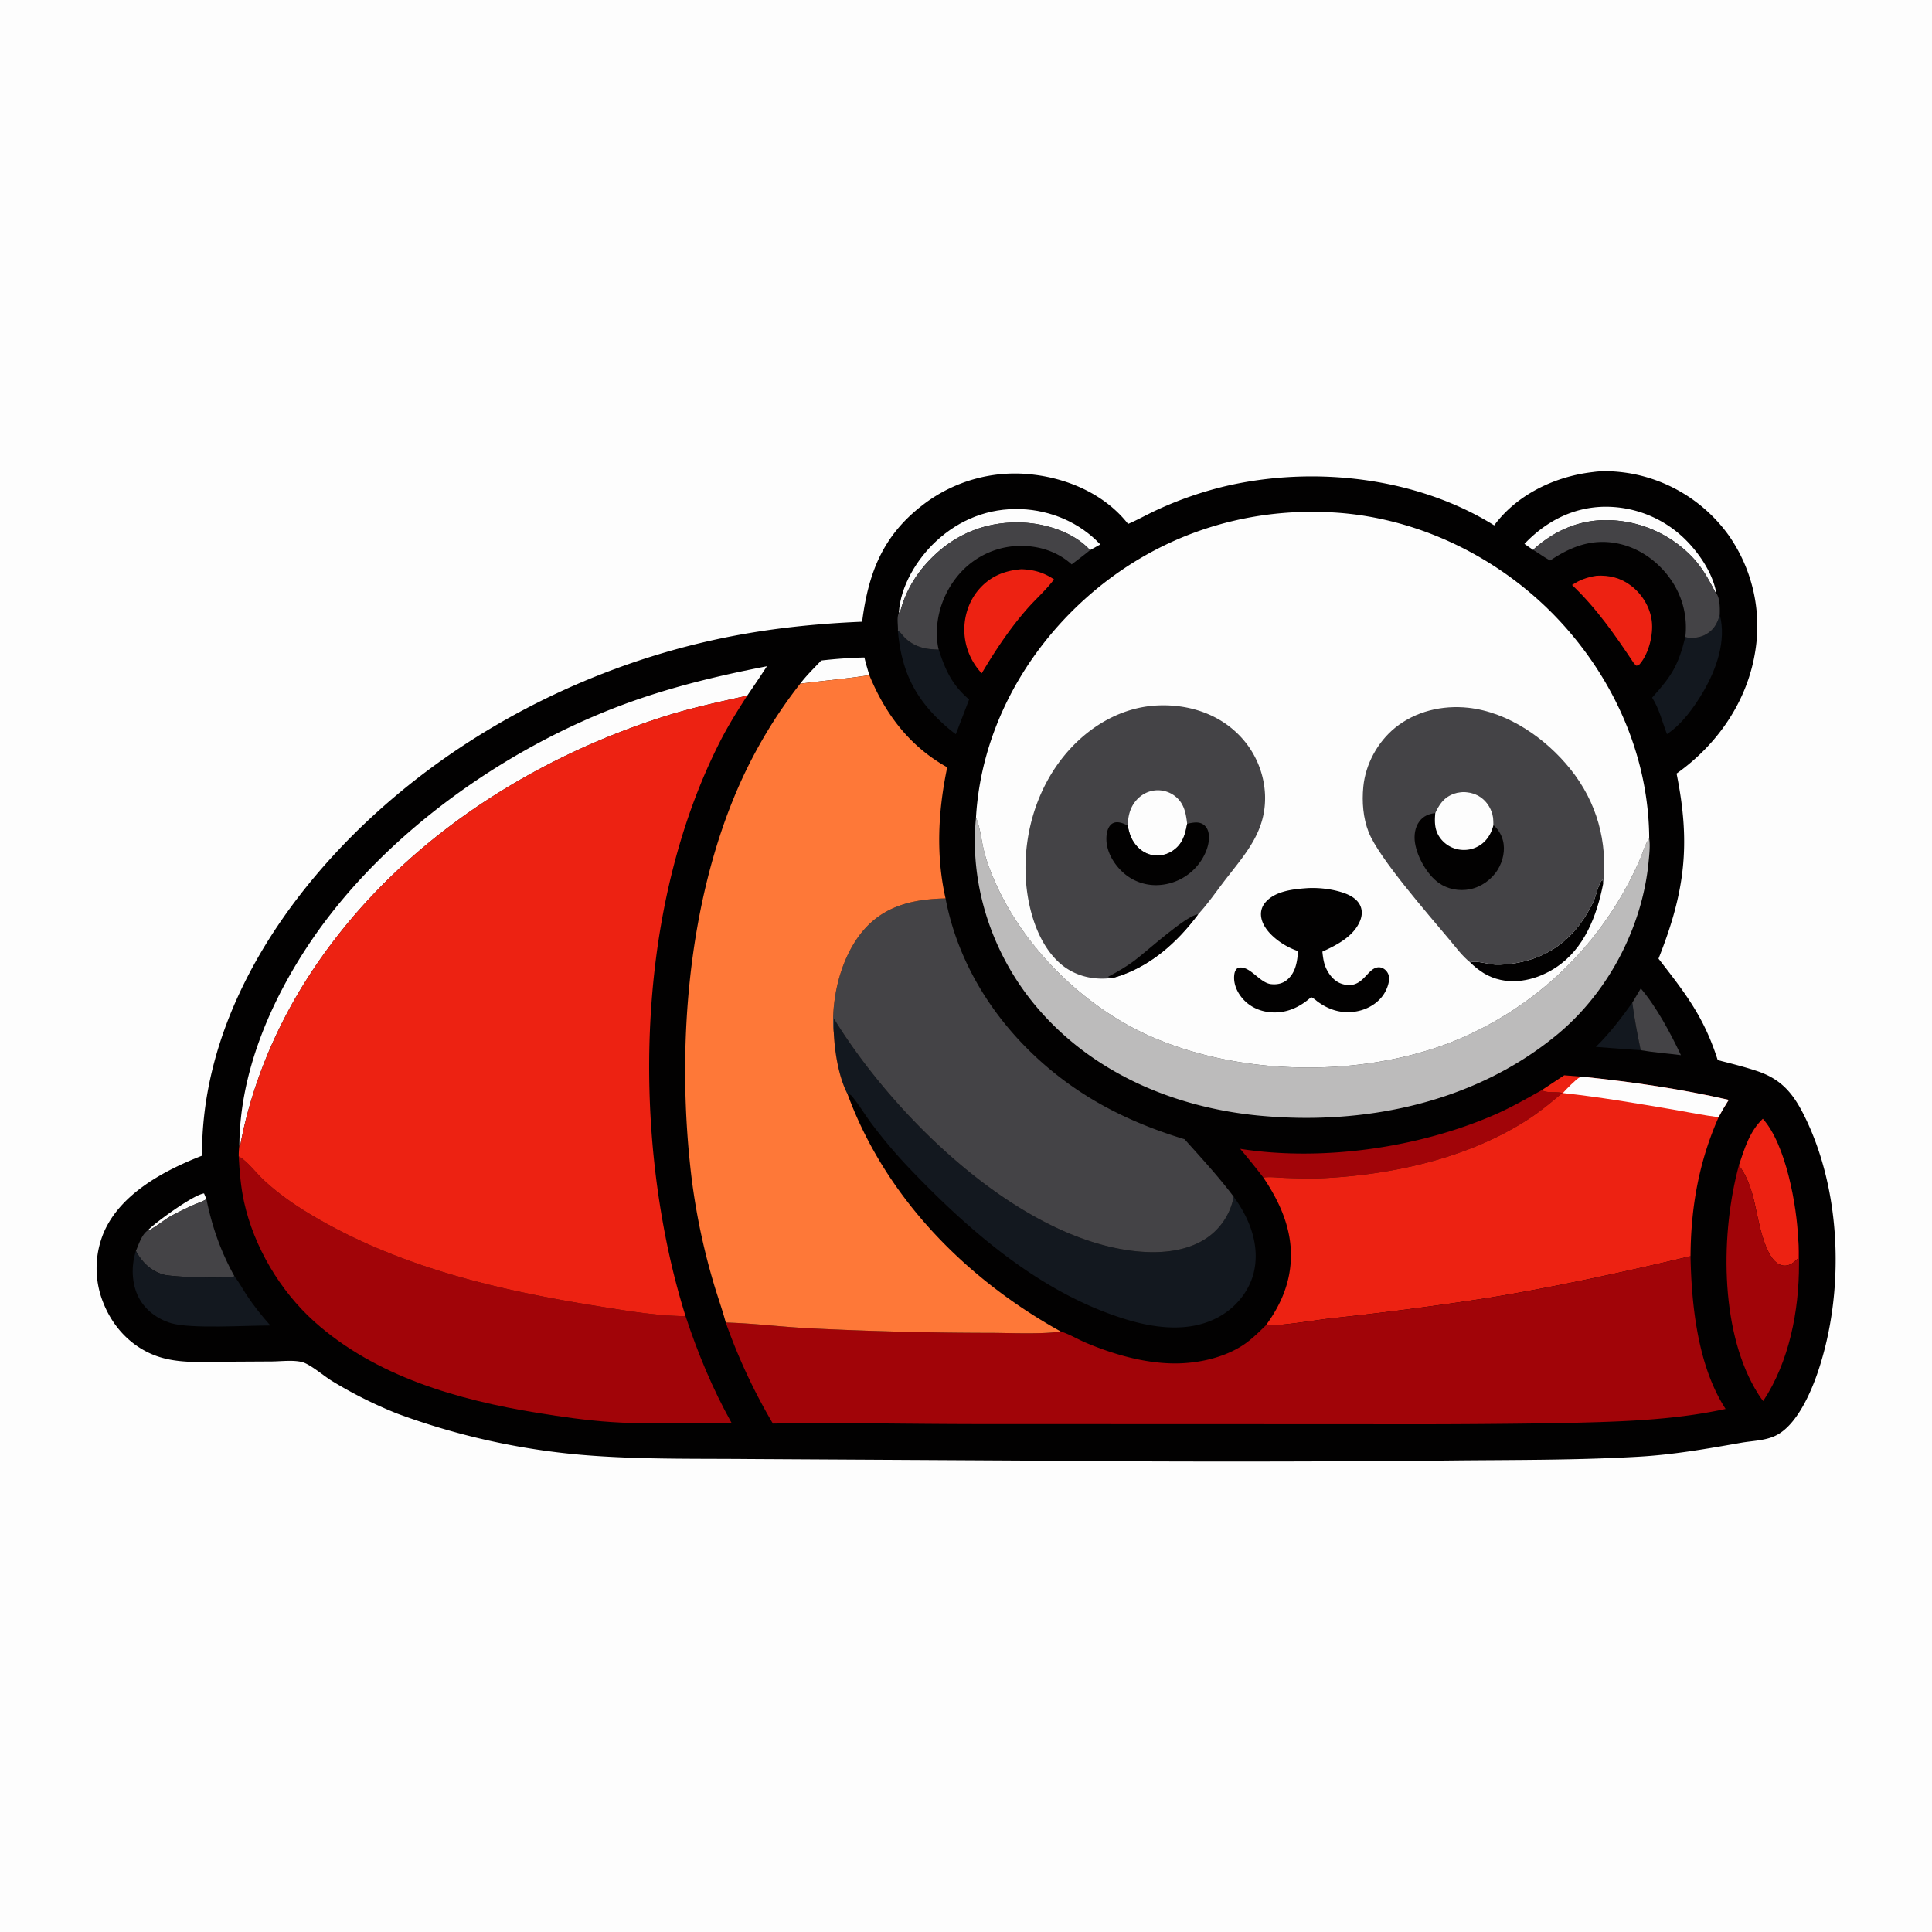
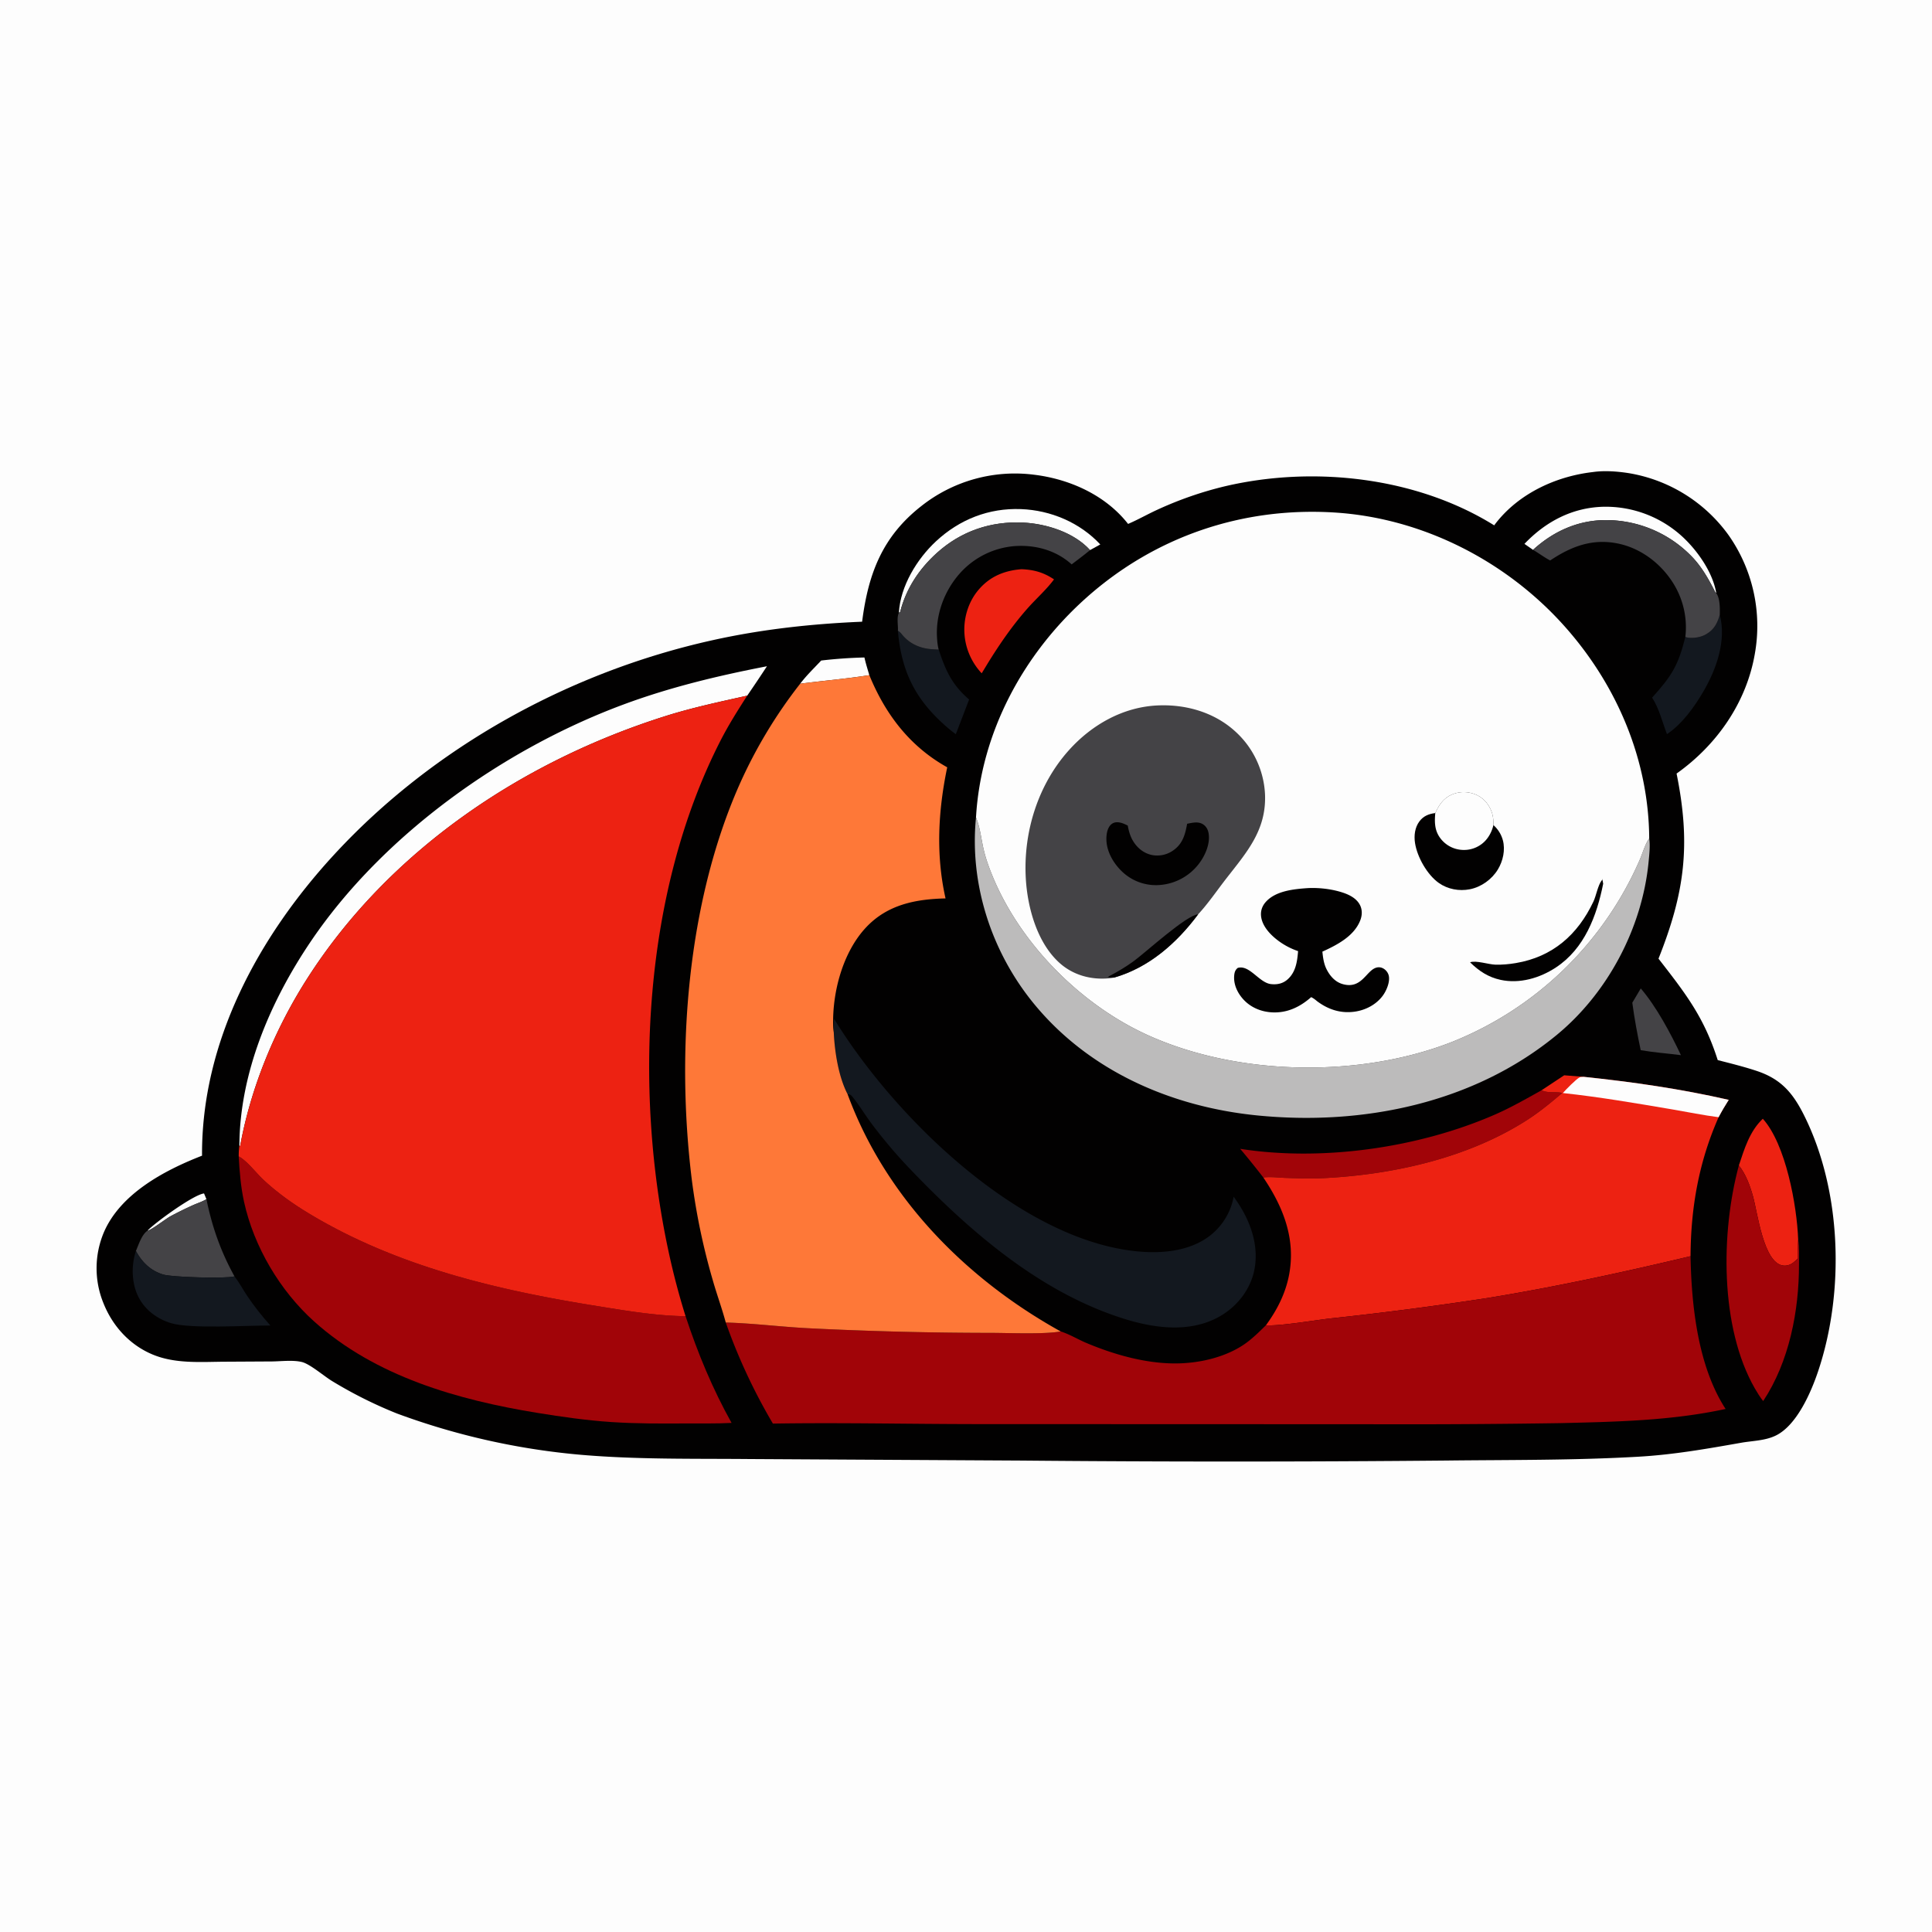
<svg xmlns="http://www.w3.org/2000/svg" version="1.1" style="display: block;" viewBox="0 0 2048 2048" width="1024" height="1024">
  <path transform="translate(0,0)" fill="rgb(253,253,253)" d="M 0 0 L 2048 0 L 2048 2048 L 0 2048 L 0 0 z" />
  <path transform="translate(0,0)" fill="rgb(2,1,1)" d="M 1688.64 500.386 C 1700.81 498.608 1714.88 499.691 1727.01 501.632 A 163.3 163.3 0 0 1 1832.41 567.348 A 167.443 167.443 0 0 1 1860.2 693.039 C 1851.25 744.992 1819.75 789.836 1777.24 820.008 C 1792.39 894.884 1786.2 945.558 1758.08 1016.22 C 1786.72 1053.12 1806.26 1077.9 1820.86 1123.74 C 1834.56 1127.26 1848.48 1130.69 1861.91 1135.13 C 1887.61 1143.61 1900.26 1158.09 1912.24 1181.98 C 1952.34 1261.98 1955.55 1369.03 1927.39 1453.28 C 1919.98 1475.46 1904.68 1511.25 1881.98 1521.95 C 1870.67 1527.29 1857.74 1527.26 1845.6 1529.4 C 1809.26 1535.82 1773.95 1542.03 1736.98 1544.16 C 1669.12 1548.07 1600.97 1547.47 1533.03 1548.24 A 24589.5 24589.5 0 0 1 1082.72 1548.27 L 794.114 1546.64 C 734.941 1546.12 675.574 1547.24 616.569 1542.21 A 749.886 749.886 0 0 1 420.751 1498.36 A 461.665 461.665 0 0 1 352.034 1463.98 C 343.349 1458.72 328.502 1445.76 319.815 1443.74 C 310.242 1441.51 298.35 1443.06 288.533 1443.19 L 238.474 1443.47 C 212.687 1443.6 185.657 1445.94 161.364 1435.66 C 137.321 1425.5 119.347 1405.64 109.724 1381.57 A 97.781 97.781 0 0 1 110.154 1306.18 C 127.871 1265.22 174.432 1240.52 214.166 1225.08 C 213.464 1104.28 273.927 993.125 353.952 906.196 C 459.32 791.736 604.175 712.065 755.719 678.557 C 808.098 666.975 860.374 661.295 913.886 659.034 C 920.357 608.258 935.251 568.776 976.78 536.344 A 159.914 159.914 0 0 1 1096.4 503.256 C 1134.14 507.899 1171.99 524.945 1195.81 555.377 C 1206.19 550.973 1216.16 545.236 1226.44 540.517 A 386.551 386.551 0 0 1 1299.35 515.27 C 1392.79 493.601 1501.62 505.658 1583.93 556.901 C 1584.46 556.146 1585.01 555.401 1585.57 554.672 C 1610.14 523.072 1649.5 504.837 1688.64 500.386 z" />
  <path transform="translate(0,0)" fill="rgb(253,253,253)" d="M 156.417 1304.47 C 164.433 1295.97 205.266 1266.3 216.292 1265.1 L 218.817 1271.17 C 214.565 1273.79 209.741 1275.27 205.181 1277.27 A 371.837 371.837 0 0 0 180.621 1289.36 C 175.461 1292.14 160.154 1304.26 156.417 1304.47 z" />
-   <path transform="translate(0,0)" fill="rgb(19,24,31)" d="M 1691.67 1109.73 C 1706.12 1095.64 1718.52 1079.26 1730.31 1062.91 C 1732.53 1079.71 1735.73 1096.64 1739.21 1113.22 C 1723.35 1112.27 1707.51 1110.87 1691.67 1109.73 z" />
  <path transform="translate(0,0)" fill="rgb(253,253,253)" d="M 870.512 700.184 A 500.543 500.543 0 0 1 916.328 696.953 C 917.742 703.288 919.688 709.484 921.54 715.702 C 897.307 719.527 872.57 721.589 848.212 724.781 C 854.852 716.042 863.002 708.186 870.512 700.184 z" />
  <path transform="translate(0,0)" fill="rgb(68,67,70)" d="M 1739.29 1047.79 C 1755.93 1067.24 1770.86 1095.26 1781.86 1118.5 C 1767.76 1116.7 1753.19 1115.65 1739.21 1113.22 C 1735.73 1096.64 1732.53 1079.71 1730.31 1062.91 L 1739.29 1047.79 z" />
  <path transform="translate(0,0)" fill="rgb(253,253,253)" d="M 1615.98 576.535 C 1638.51 552.877 1666.87 537.894 1700.06 537.177 A 120.093 120.093 0 0 1 1785.79 571.155 C 1800.86 585.813 1815.8 607.693 1819.33 628.801 C 1817.96 627.273 1818.34 627.9 1817.5 626.264 C 1811.33 614.173 1804.36 601.885 1795.12 591.834 A 126.477 126.477 0 0 0 1707.23 551.424 C 1675.9 550.082 1647.98 561.927 1625.09 582.869 L 1615.98 576.535 z" />
  <path transform="translate(0,0)" fill="rgb(253,253,253)" d="M 952.865 649.581 C 954.37 621.426 971.998 592.576 992.17 573.821 C 1017.17 550.58 1048.12 538.367 1082.32 539.67 C 1113.85 540.872 1144.75 553.948 1166.36 577.139 L 1155.48 583.145 C 1138.54 564.404 1109.41 555.211 1084.85 553.985 C 1050.29 552.261 1018.58 563.051 992.898 586.347 C 974.08 603.418 960.484 624.038 954.206 648.689 L 952.865 649.581 z" />
  <path transform="translate(0,0)" fill="rgb(19,24,31)" d="M 951.814 668.595 C 952.204 668.858 952.599 669.112 952.983 669.384 C 954.41 670.394 955.306 671.546 956.402 672.886 C 963.852 681.987 974.411 686.893 985.946 688.03 C 988.974 688.328 992.022 688.463 995.061 688.597 C 1002.41 711.004 1009.29 726.008 1027.31 741.493 L 1013.21 778.297 A 145.014 145.014 0 0 1 1005.4 772.163 C 971.134 742.96 955.637 713.173 951.814 668.595 z" />
  <path transform="translate(0,0)" fill="rgb(19,24,31)" d="M 1823.03 651.703 C 1830.3 679.263 1819.28 709.854 1805.42 733.42 C 1795.78 749.805 1783.08 767.541 1767.06 778.22 C 1762.15 765.509 1758.8 750.97 1751.29 739.545 C 1772.3 716.183 1778.92 705.643 1786.54 675.208 C 1792.41 677.253 1801.72 675.917 1807.23 673.041 C 1816.5 668.197 1820.3 661.295 1823.03 651.703 z" />
-   <path transform="translate(0,0)" fill="rgb(237,34,18)" d="M 1692.44 610.311 C 1705.86 609.575 1718.01 612.51 1728.86 620.77 C 1740.72 629.792 1749.15 643.539 1750.98 658.393 C 1752.73 672.673 1747.78 692.732 1738.36 703.786 C 1736.96 705.424 1736.41 705.389 1734.41 705.613 L 1731.98 703.102 C 1712.08 673.159 1692.58 645.025 1666.44 620.102 C 1674.63 614.598 1682.74 611.781 1692.44 610.311 z" />
  <path transform="translate(0,0)" fill="rgb(237,34,18)" d="M 1082.86 603.385 C 1096.11 603.938 1106.16 606.735 1117.3 614.159 C 1109.15 625.198 1098.04 634.89 1088.92 645.256 C 1073.03 663.33 1059.49 682.962 1046.89 703.43 L 1040.64 713.735 A 67.868 67.868 0 0 1 1022.45 672.981 C 1021.01 655.874 1026.27 638.052 1037.5 624.978 C 1049.54 610.974 1064.71 604.806 1082.86 603.385 z" />
  <path transform="translate(0,0)" fill="rgb(68,67,70)" d="M 218.817 1271.17 C 224.886 1300.68 233.943 1326.53 248.575 1353 C 239.474 1355.58 182.551 1353.92 173.032 1351.07 C 159.783 1347.11 150.434 1338.01 144.076 1326.07 C 147.061 1319.15 150.115 1308.97 156.417 1304.47 C 160.154 1304.26 175.461 1292.14 180.621 1289.36 A 371.837 371.837 0 0 1 205.181 1277.27 C 209.741 1275.27 214.565 1273.79 218.817 1271.17 z" />
  <path transform="translate(0,0)" fill="rgb(237,34,18)" d="M 1868.65 1185.92 C 1893.04 1212.89 1904.82 1278.06 1906.13 1313.85 C 1905.74 1320.52 1905.96 1327.3 1905.93 1333.98 C 1904.38 1335.42 1902.84 1336.89 1901.17 1338.21 C 1897.95 1340.76 1893.94 1342.14 1889.82 1341.48 C 1869.24 1338.2 1863.09 1285.32 1858.22 1268.08 C 1854.98 1256.56 1850.75 1244.88 1843.27 1235.41 C 1849.21 1217.57 1854.67 1199.24 1868.65 1185.92 z" />
  <path transform="translate(0,0)" fill="rgb(19,24,31)" d="M 286.622 1405.09 C 261.063 1405 202.326 1408.88 181.36 1402.62 C 167.036 1398.34 154.147 1388.96 147.122 1375.57 C 139.402 1360.84 138.923 1341.66 144.076 1326.07 C 150.434 1338.01 159.783 1347.11 173.032 1351.07 C 182.551 1353.92 239.474 1355.58 248.575 1353 C 253.503 1359.34 257.545 1366.95 262.031 1373.68 C 269.491 1384.86 277.701 1395.07 286.622 1405.09 z" />
  <path transform="translate(0,0)" fill="rgb(68,67,70)" d="M 1625.09 582.869 C 1647.98 561.927 1675.9 550.082 1707.23 551.424 A 126.477 126.477 0 0 1 1795.12 591.834 C 1804.36 601.885 1811.33 614.173 1817.5 626.264 C 1818.34 627.9 1817.96 627.273 1819.33 628.801 C 1823.36 634.373 1823.21 645.022 1823.03 651.703 C 1820.3 661.295 1816.5 668.197 1807.23 673.041 C 1801.72 675.917 1792.41 677.253 1786.54 675.208 A 88.203 88.203 0 0 0 1772.69 616.674 C 1759.6 596.558 1738.81 581.041 1715.12 576.174 C 1688 570.603 1665.58 579.178 1643.27 594.114 C 1636.94 590.857 1631.27 586.418 1625.09 582.869 z" />
  <path transform="translate(0,0)" fill="rgb(68,67,70)" d="M 952.865 649.581 L 954.206 648.689 C 960.484 624.038 974.08 603.418 992.898 586.347 C 1018.58 563.051 1050.29 552.261 1084.85 553.985 C 1109.41 555.211 1138.54 564.404 1155.48 583.145 C 1149.15 588.394 1142.55 593.305 1136 598.27 C 1120.07 583.825 1098.96 577.717 1077.69 578.757 A 86.892 86.892 0 0 0 1017.74 607.503 C 1001.09 626.069 991.676 651.311 993.295 676.288 C 993.562 680.401 993.942 684.62 995.061 688.597 C 992.022 688.463 988.974 688.328 985.946 688.03 C 974.411 686.893 963.852 681.987 956.402 672.886 C 955.306 671.546 954.41 670.394 952.983 669.384 C 952.599 669.112 952.204 668.858 951.814 668.595 C 952.205 662.866 950.318 654.671 952.865 649.581 z" />
  <path transform="translate(0,0)" fill="rgb(161,4,8)" d="M 1314.66 1217.81 C 1401.9 1231.44 1504.19 1216.73 1584.93 1181.39 C 1601.89 1173.96 1617.98 1164.72 1634.14 1155.72 C 1641.17 1159.09 1648.87 1156.88 1656.11 1158.56 C 1643.87 1168.97 1631.79 1178.96 1618.21 1187.63 C 1556.01 1227.33 1478.27 1244.82 1405.34 1248.76 C 1391.04 1249.53 1376.7 1249.13 1362.4 1248.62 C 1354.96 1248.36 1346.51 1247.21 1339.18 1248.21 A 900.855 900.855 0 0 0 1314.66 1217.81 z" />
  <path transform="translate(0,0)" fill="rgb(161,4,8)" d="M 1869.03 1485.21 C 1865.76 1481.04 1862.92 1476.49 1860.27 1471.9 C 1822.96 1406.96 1824.15 1306.04 1843.27 1235.41 C 1850.75 1244.88 1854.98 1256.56 1858.22 1268.08 C 1863.09 1285.32 1869.24 1338.2 1889.82 1341.48 C 1893.94 1342.14 1897.95 1340.76 1901.17 1338.21 C 1902.84 1336.89 1904.38 1335.42 1905.93 1333.98 C 1905.96 1327.3 1905.74 1320.52 1906.13 1313.85 C 1907.54 1322.35 1907 1331.51 1907.01 1340.11 C 1907.07 1389.58 1896.68 1443.42 1869.03 1485.21 z" />
  <path transform="translate(0,0)" fill="rgb(253,253,253)" d="M 253.764 1214.29 C 254.115 1137.33 286.546 1061.63 328.933 998.721 C 405.247 885.465 533.117 794.389 660.165 747.074 C 709.856 728.569 761.043 716.31 812.998 706.248 A 1549.2 1549.2 0 0 1 792.073 737.435 C 762.84 743.947 733.512 750.17 704.933 759.218 C 552.727 807.406 411.875 901.979 325.245 1037.95 C 291.288 1091.25 265.766 1152.95 254.484 1215.23 L 253.764 1214.29 z" />
  <path transform="translate(0,0)" fill="rgb(19,24,31)" d="M 883.844 1094.51 A 1421.6 1421.6 0 0 0 884.006 1079.8 C 943.798 1177.25 1061.36 1294.48 1176.27 1321.58 C 1207.99 1329.07 1248.37 1331.83 1277.2 1313.65 A 67.9 67.9 0 0 0 1307.23 1271.07 A 90.524 90.524 0 0 0 1307.74 1268.55 A 237.502 237.502 0 0 1 1312.32 1275.19 C 1326.27 1296.3 1334.91 1321.9 1329.43 1347.27 C 1325.28 1366.48 1312.5 1383.24 1295.98 1393.62 C 1265.3 1412.9 1227.21 1408.77 1194.16 1398.76 C 1104.84 1371.68 1029.52 1306.77 966.04 1240.61 A 524.019 524.019 0 0 1 923.578 1190.66 C 916.709 1181.43 910.606 1171.13 903.342 1162.29 C 901.645 1160.23 900.969 1160.33 898.409 1159.74 C 888.909 1141.41 884.763 1115.02 883.844 1094.51 z" />
  <path transform="translate(0,0)" fill="rgb(188,187,187)" d="M 1748.24 888.842 C 1749.36 896.649 1748.32 905.823 1747.57 913.666 C 1740.87 983.21 1704.54 1052.29 1650.44 1096.89 C 1562.4 1169.48 1445.3 1193.39 1333.58 1182.49 C 1242.56 1173.61 1154.87 1135.8 1096 1064 C 1051.17 1009.32 1027.56 937.505 1034.59 866.628 C 1034.72 866.938 1034.85 867.246 1034.98 867.558 C 1038.84 877.249 1040.05 888.399 1042.28 898.579 C 1044.4 908.268 1047.67 917.669 1051.38 926.858 C 1081.13 1000.58 1146.39 1065.95 1218.55 1098.09 C 1313.83 1140.54 1441.03 1142.59 1538.12 1104.89 A 364.255 364.255 0 0 0 1738.27 911.252 C 1741.18 904.64 1744 894.463 1748.24 888.842 z" />
  <path transform="translate(0,0)" fill="rgb(161,4,8)" d="M 253.051 1225.84 C 253.528 1226.12 254.01 1226.39 254.482 1226.68 C 262.856 1231.81 271.894 1243.76 279.416 1250.77 C 292.837 1263.27 308.239 1274.52 323.873 1284.13 C 416.427 1341.03 522.722 1366.66 628.93 1383.81 C 660.707 1388.94 694.485 1394.87 726.733 1395.22 C 739.773 1434.71 755.227 1471.97 775.481 1508.34 C 759.551 1509.2 743.396 1508.82 727.431 1508.91 C 700.795 1509.07 674.4 1509.2 647.802 1507.41 C 621.589 1505.65 595.663 1501.94 569.745 1497.73 C 485.451 1484.02 398.015 1459.16 333.064 1400.85 C 296.868 1368.35 269.153 1321.61 258.705 1274.01 C 255.197 1258.03 253.964 1242.12 253.051 1225.84 z" />
-   <path transform="translate(0,0)" fill="rgb(68,67,70)" d="M 883.844 1094.51 C 883.482 1092.3 883.258 1090.15 883.19 1087.9 C 882.101 1052.21 893.268 1009.31 918.301 982.829 C 940.978 958.843 970.693 953.088 1002.32 952.358 C 1018.12 1035.63 1071.26 1107.13 1140.49 1154.26 C 1175.75 1178.26 1214.91 1195.31 1255.64 1207.59 C 1273.49 1227.54 1291.63 1247.14 1307.74 1268.55 A 90.524 90.524 0 0 1 1307.23 1271.07 A 67.9 67.9 0 0 1 1277.2 1313.65 C 1248.37 1331.83 1207.99 1329.07 1176.27 1321.58 C 1061.36 1294.48 943.798 1177.25 884.006 1079.8 A 1421.6 1421.6 0 0 1 883.844 1094.51 z" />
  <path transform="translate(0,0)" fill="rgb(237,34,18)" d="M 1658.11 1139.85 L 1678.74 1141.48 C 1730.61 1146.91 1781.67 1154.26 1832.54 1165.9 C 1828.68 1171.92 1825.11 1177.96 1821.79 1184.29 C 1800.83 1231.69 1792.36 1280 1792.03 1331.63 C 1720.89 1348.52 1649.84 1364.01 1577.62 1375.81 A 3610.01 3610.01 0 0 1 1410.92 1397.52 C 1395.25 1399.24 1355.31 1406.04 1341.96 1404.8 C 1353.51 1389.09 1362.43 1371.66 1366.27 1352.44 C 1373.96 1313.87 1360.52 1279.82 1339.18 1248.21 C 1346.51 1247.21 1354.96 1248.36 1362.4 1248.62 C 1376.7 1249.13 1391.04 1249.53 1405.34 1248.76 C 1478.27 1244.82 1556.01 1227.33 1618.21 1187.63 C 1631.79 1178.96 1643.87 1168.97 1656.11 1158.56 C 1648.87 1156.88 1641.17 1159.09 1634.14 1155.72 L 1658.11 1139.85 z" />
  <path transform="translate(0,0)" fill="rgb(253,253,253)" d="M 1656.7 1158.66 C 1659.98 1154.9 1670.78 1143.88 1674.6 1141.95 C 1675.39 1141.55 1677.76 1141.6 1678.74 1141.48 C 1730.61 1146.91 1781.67 1154.26 1832.54 1165.9 C 1828.68 1171.92 1825.11 1177.96 1821.79 1184.29 C 1805.53 1182.22 1789.4 1178.85 1773.24 1176.11 C 1734.57 1169.54 1695.7 1162.87 1656.7 1158.66 z" />
  <path transform="translate(0,0)" fill="rgb(161,4,8)" d="M 1792.03 1331.63 C 1793.06 1384.55 1799.89 1448.37 1829.2 1493.55 C 1771.71 1506.06 1712.38 1507.18 1653.82 1508.58 A 10927.7 10927.7 0 0 1 1449.7 1509.74 L 1032.37 1509.6 C 961.368 1509.5 890.309 1507.94 819.309 1509.06 A 609.756 609.756 0 0 1 769.34 1401.93 C 798.419 1402.72 827.496 1406.47 856.567 1407.97 A 3892.22 3892.22 0 0 0 1049.74 1412.9 C 1068.65 1412.91 1107.05 1414.6 1124.34 1411.38 C 1133.67 1414.29 1142.67 1419.84 1151.7 1423.63 C 1180.6 1435.79 1213.3 1445.12 1244.77 1445.3 C 1269.61 1445.45 1297.58 1439.4 1318.46 1425.37 C 1326.95 1419.65 1334.67 1411.96 1341.96 1404.8 C 1355.31 1406.04 1395.25 1399.24 1410.92 1397.52 A 3610.01 3610.01 0 0 0 1577.62 1375.81 C 1649.84 1364.01 1720.89 1348.52 1792.03 1331.63 z" />
  <path transform="translate(0,0)" fill="rgb(254,120,56)" d="M 921.54 715.702 C 938.527 757.181 964.463 791.289 1004.09 813.374 C 994.485 859.361 991.893 906.15 1002.32 952.358 C 970.693 953.088 940.978 958.843 918.301 982.829 C 893.268 1009.31 882.101 1052.21 883.19 1087.9 C 883.258 1090.15 883.482 1092.3 883.844 1094.51 C 884.763 1115.02 888.909 1141.41 898.409 1159.74 C 938.54 1269.06 1023.64 1355.54 1124.34 1411.38 C 1107.05 1414.6 1068.65 1412.91 1049.74 1412.9 A 3892.22 3892.22 0 0 1 856.567 1407.97 C 827.496 1406.47 798.419 1402.72 769.34 1401.93 C 765.356 1387.05 759.951 1372.41 755.714 1357.56 A 697.816 697.816 0 0 1 733.288 1250.12 C 716.698 1115.1 728.116 958.134 783.507 832.53 A 509.909 509.909 0 0 1 848.212 724.781 C 872.57 721.589 897.307 719.527 921.54 715.702 z" />
  <path transform="translate(0,0)" fill="rgb(237,34,18)" d="M 253.764 1214.29 L 254.484 1215.23 C 265.766 1152.95 291.288 1091.25 325.245 1037.95 C 411.875 901.979 552.727 807.406 704.933 759.218 C 733.512 750.17 762.84 743.947 792.073 737.435 C 781.898 753.227 772.01 768.918 763.473 785.666 C 682.122 945.26 671.408 1153.5 708.676 1326.56 A 770.938 770.938 0 0 0 726.733 1395.22 C 694.485 1394.87 660.707 1388.94 628.93 1383.81 C 522.722 1366.66 416.427 1341.03 323.873 1284.13 C 308.239 1274.52 292.837 1263.27 279.416 1250.77 C 271.894 1243.76 262.856 1231.81 254.482 1226.68 C 254.01 1226.39 253.528 1226.12 253.051 1225.84 C 253.051 1221.92 253.207 1218.18 253.764 1214.29 z" />
  <path transform="translate(0,0)" fill="rgb(253,253,253)" d="M 1034.59 866.628 C 1039.8 776.434 1084.73 693.067 1151.84 633.369 C 1224.62 568.632 1317.1 537.284 1414.27 543.256 C 1508.15 549.026 1597.84 595.06 1659.89 665.448 C 1714.4 727.294 1747.76 805.88 1748.24 888.842 C 1744 894.463 1741.18 904.64 1738.27 911.252 A 364.255 364.255 0 0 1 1538.12 1104.89 C 1441.03 1142.59 1313.83 1140.54 1218.55 1098.09 C 1146.39 1065.95 1081.13 1000.58 1051.38 926.858 C 1047.67 917.669 1044.4 908.268 1042.28 898.579 C 1040.05 888.399 1038.84 877.249 1034.98 867.558 C 1034.85 867.246 1034.72 866.938 1034.59 866.628 z" />
  <path transform="translate(0,0)" fill="rgb(2,1,1)" d="M 1558.33 1020.07 C 1564.69 1017.82 1577.8 1022.36 1585.17 1022.58 C 1592.34 1022.79 1599.84 1022.09 1606.9 1020.89 C 1645.86 1014.31 1672.47 990.871 1689.11 955.673 C 1692.04 949.478 1693.88 938.247 1697.9 933.26 C 1698.06 933.055 1698.27 932.887 1698.45 932.701 L 1698.44 931.273 L 1699.43 936.811 C 1692.64 970.866 1679.63 1005.6 1649.29 1025.58 C 1632.29 1036.78 1610.87 1043.1 1590.62 1038.68 C 1577.59 1035.84 1567.76 1029.32 1558.33 1020.07 z" />
  <path transform="translate(0,0)" fill="rgb(2,1,1)" d="M 1386.56 941.417 C 1398.5 940.838 1412.02 942.428 1423.39 946.186 C 1430.74 948.616 1438.47 952.588 1441.9 959.949 C 1444.26 965.029 1443.89 970.733 1441.84 975.848 C 1435.16 992.581 1417.14 1001.77 1401.78 1008.78 C 1402.45 1015.26 1403.26 1021.54 1406.21 1027.43 C 1409.72 1034.41 1415.16 1040.75 1422.87 1043.06 C 1442.88 1049.05 1447.87 1029.93 1458.03 1026.05 C 1460.91 1024.95 1463.74 1025.16 1466.4 1026.65 C 1469.23 1028.23 1471.48 1031.18 1472.17 1034.35 C 1473.63 1041.02 1469.6 1050.37 1465.7 1055.6 C 1458.73 1064.95 1447.65 1070.72 1436.23 1072.37 C 1421.23 1074.53 1407.92 1070.17 1396.05 1061.23 C 1394.01 1059.49 1392.33 1058.2 1389.9 1057 C 1378.26 1067.28 1364.8 1073.87 1348.83 1073.16 C 1336.91 1072.63 1325.58 1067.95 1317.6 1058.95 C 1311.46 1052.03 1307.34 1043 1308.35 1033.61 C 1308.69 1030.45 1309.5 1028.12 1312.02 1026.05 C 1324.55 1022.32 1334.7 1041.82 1347.34 1043.19 C 1353.77 1043.88 1359.67 1042.73 1364.66 1038.41 C 1373.58 1030.68 1375.14 1019.25 1376.01 1008.22 A 75.676 75.676 0 0 1 1353.7 996.189 C 1345.84 990.052 1337.71 981.168 1336.75 970.824 C 1336.25 965.452 1337.98 960.5 1341.48 956.441 C 1351.98 944.265 1371.63 942.428 1386.56 941.417 z" />
-   <path transform="translate(0,0)" fill="rgb(68,67,70)" d="M 1558.33 1020.07 C 1550.06 1013.54 1542.61 1003.44 1535.86 995.365 C 1514.42 969.717 1461.63 909.566 1450.83 882.125 C 1444.91 867.07 1443.63 850.037 1445.17 834.035 C 1447.47 810.052 1460.33 786.449 1479.05 771.316 C 1500.58 753.913 1529.02 747.314 1556.26 750.235 C 1598.62 754.777 1638.71 782.805 1664.8 815.43 C 1692.74 850.359 1704.35 892.369 1699.43 936.811 L 1698.44 931.273 L 1698.45 932.701 C 1698.27 932.887 1698.06 933.055 1697.9 933.26 C 1693.88 938.247 1692.04 949.478 1689.11 955.673 C 1672.47 990.871 1645.86 1014.31 1606.9 1020.89 C 1599.84 1022.09 1592.34 1022.79 1585.17 1022.58 C 1577.8 1022.36 1564.69 1017.82 1558.33 1020.07 z" />
  <path transform="translate(0,0)" fill="rgb(2,1,1)" d="M 1521.46 861.882 C 1525.61 852.712 1530.63 845.422 1540.49 841.673 C 1548.44 838.65 1557.78 839.118 1565.45 842.746 C 1573.43 846.516 1579.08 853.679 1581.68 862.027 C 1582.99 866.224 1583.07 870.266 1583.09 874.612 C 1587.94 878.962 1591.41 884.398 1593.1 890.706 C 1595.87 900.989 1593.23 912.728 1587.79 921.695 C 1581.39 932.221 1570.23 940.253 1558.12 942.652 C 1546.82 944.891 1534.59 942.642 1525.16 935.939 C 1512.86 927.196 1502.3 908.551 1499.99 893.682 C 1498.77 885.817 1499.74 877.188 1504.65 870.671 C 1508.97 864.942 1514.56 862.738 1521.46 861.882 z" />
  <path transform="translate(0,0)" fill="rgb(253,253,253)" d="M 1521.46 861.882 C 1525.61 852.712 1530.63 845.422 1540.49 841.673 C 1548.44 838.65 1557.78 839.118 1565.45 842.746 C 1573.43 846.516 1579.08 853.679 1581.68 862.027 C 1582.99 866.224 1583.07 870.266 1583.09 874.612 C 1581.51 881.391 1578.1 887.973 1572.98 892.74 A 31.012 31.012 0 0 1 1549.55 900.906 A 30.982 30.982 0 0 1 1527.69 889.66 C 1520.75 881.183 1520.52 872.213 1521.46 861.882 z" />
  <path transform="translate(0,0)" fill="rgb(68,67,70)" d="M 1181.14 1036.24 A 57.314 57.314 0 0 1 1175 1037.09 C 1156.36 1038.71 1137.89 1033.7 1123.72 1021.24 C 1099.48 999.927 1089.17 962.229 1087.39 931.144 C 1084.58 882.107 1100.29 831.534 1133.42 794.872 C 1157.7 768.001 1190.7 749.373 1227.37 747.78 C 1257.27 746.481 1287.46 755.113 1309.74 775.639 A 96.026 96.026 0 0 1 1340.99 842.547 C 1342.34 880.638 1321.18 903.83 1299.24 932.131 C 1289.66 944.495 1280.69 957.739 1270.07 969.244 C 1247.42 999.65 1218.12 1025.59 1181.14 1036.24 z" />
  <path transform="translate(0,0)" fill="rgb(2,1,1)" d="M 1181.14 1036.24 C 1178.76 1036.27 1176.56 1036.45 1174.3 1035.56 C 1183.92 1030.52 1192.95 1025.31 1201.74 1018.88 C 1214.53 1009.51 1257.98 969.708 1270.07 969.244 C 1247.42 999.65 1218.12 1025.59 1181.14 1036.24 z" />
-   <path transform="translate(0,0)" fill="rgb(253,253,253)" d="M 1195.46 875.137 C 1195.83 866.241 1197.22 858.3 1202.5 850.902 C 1207.47 843.948 1214.97 839.069 1223.49 837.955 A 29.73 29.73 0 0 1 1245.54 843.911 C 1255.18 851.432 1257.13 861.821 1258.41 873.219 C 1256.32 884.82 1253.65 894.72 1243.24 901.761 A 29.169 29.169 0 0 1 1221.06 906.336 C 1212.48 904.552 1205.55 898.903 1201.08 891.486 C 1198.01 886.388 1196.54 880.934 1195.46 875.137 z" />
  <path transform="translate(0,0)" fill="rgb(2,1,1)" d="M 1258.41 873.219 L 1259.79 872.943 C 1265.02 871.923 1270.71 870.747 1275.47 873.938 C 1278.91 876.246 1280.65 879.817 1281.25 883.836 C 1282.89 894.861 1277.29 907.36 1270.69 915.878 A 57.552 57.552 0 0 1 1230.49 938.044 A 51.938 51.938 0 0 1 1191.22 925.524 C 1181.39 916.891 1173.4 904.067 1172.85 890.772 C 1172.64 885.552 1173.42 878.873 1177.01 874.781 C 1178.74 872.813 1181.1 871.724 1183.71 871.634 C 1187.94 871.488 1191.77 873.299 1195.46 875.137 C 1196.54 880.934 1198.01 886.388 1201.08 891.486 C 1205.55 898.903 1212.48 904.552 1221.06 906.336 A 29.169 29.169 0 0 0 1243.24 901.761 C 1253.65 894.72 1256.32 884.82 1258.41 873.219 z" />
</svg>